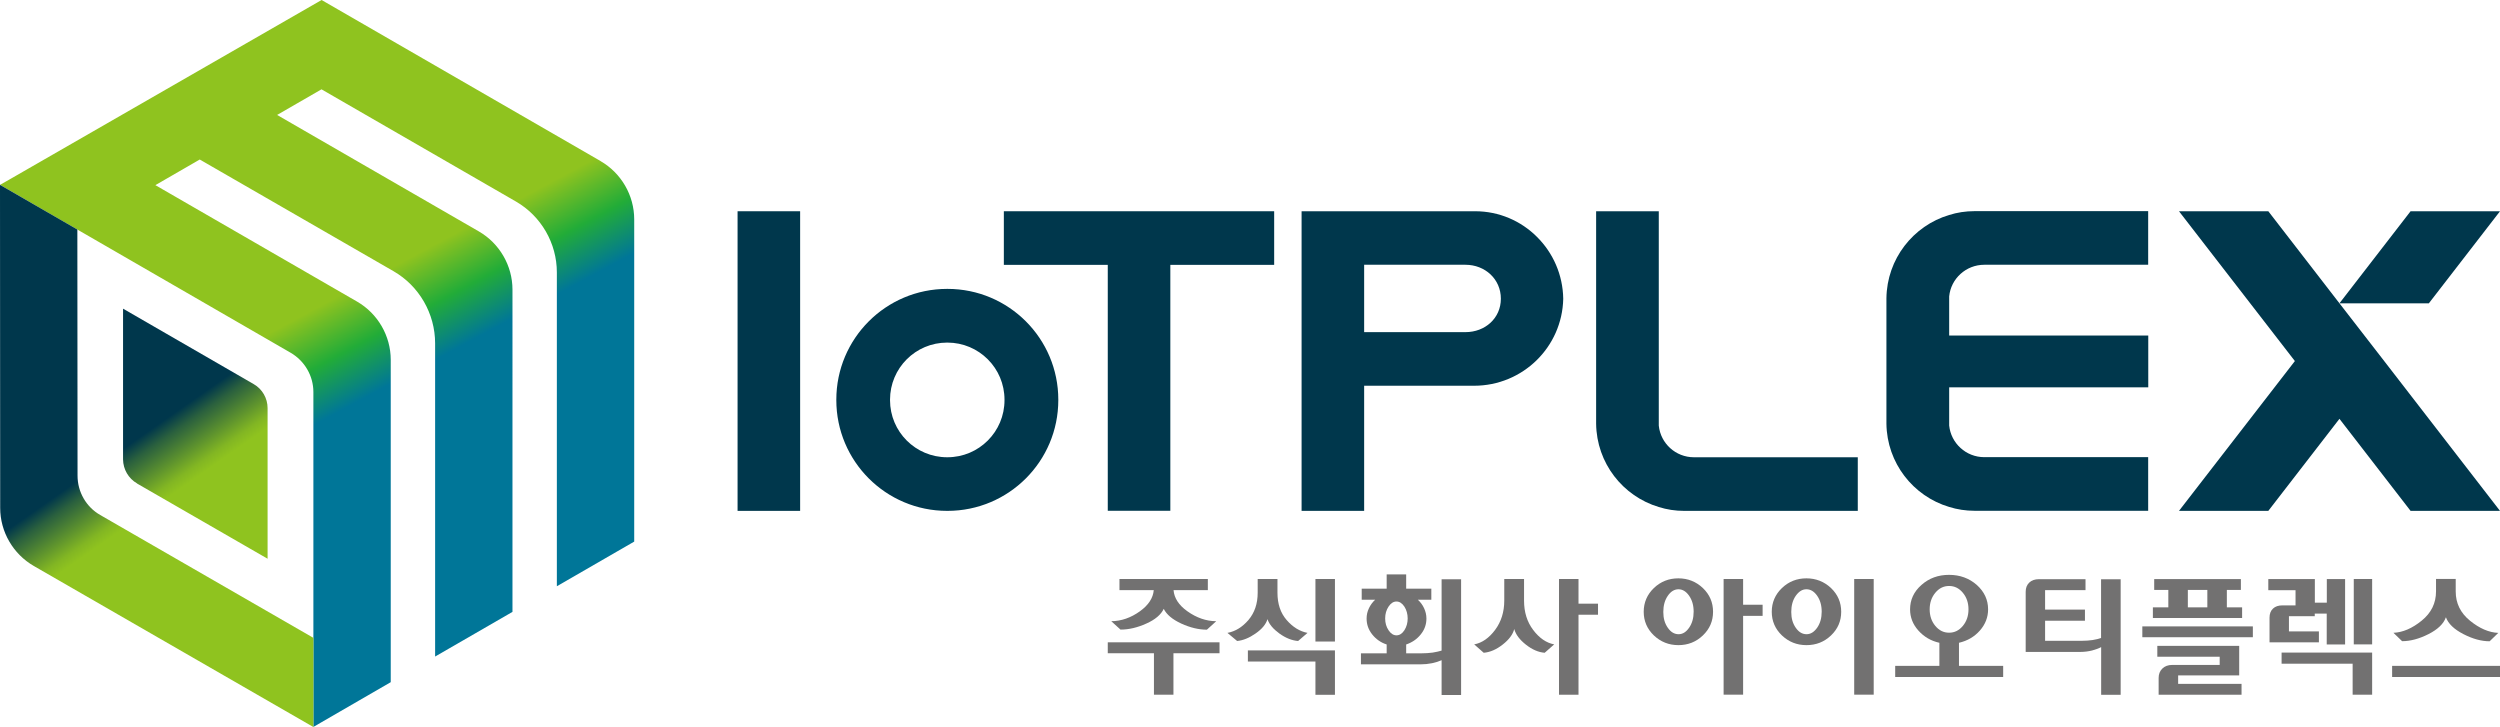
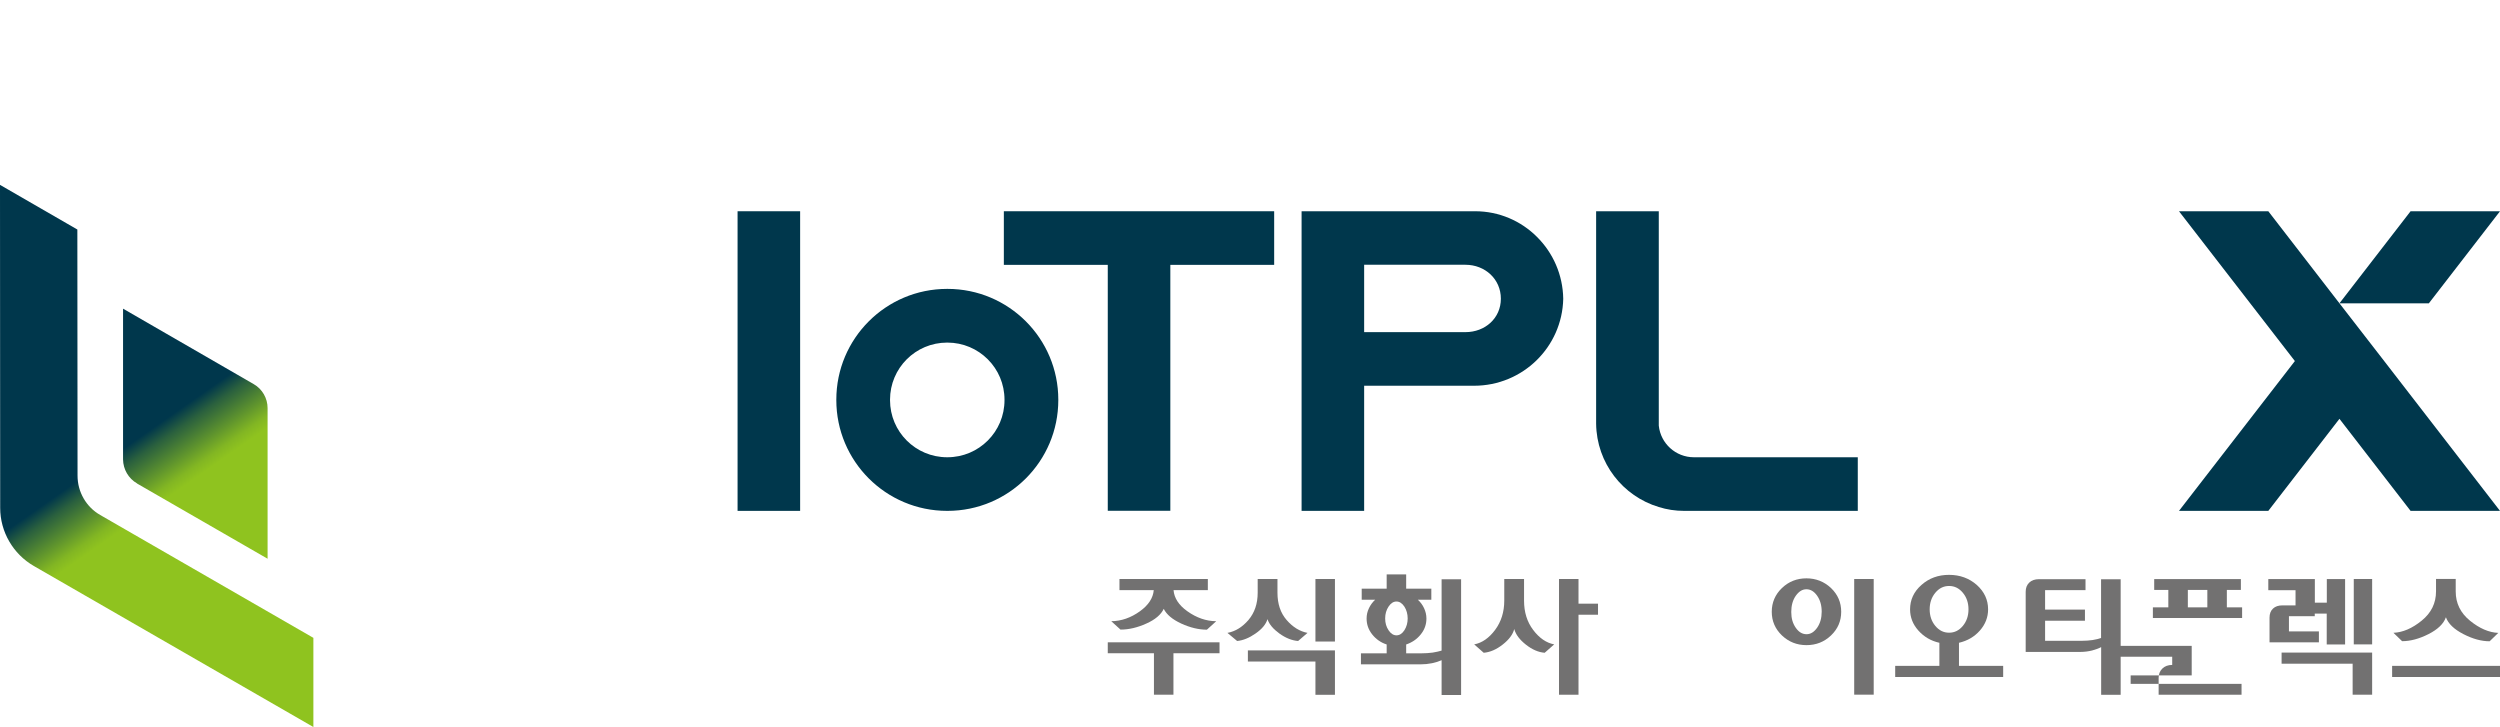
<svg xmlns="http://www.w3.org/2000/svg" id="uuid-466171a6-f807-40ef-ae3e-b2f4efb99749" data-name="레이어 2" viewBox="0 0 265.33 77.16">
  <defs>
    <linearGradient id="uuid-607273a5-fa84-401d-9812-797408777630" data-name="무제 그라디언트 9" x1="38.69" y1="29.94" x2="43.82" y2="39.49" gradientUnits="userSpaceOnUse">
      <stop offset="0" stop-color="#8fc31f" />
      <stop offset=".51" stop-color="#22ac38" />
      <stop offset="1" stop-color="#007698" />
    </linearGradient>
    <linearGradient id="uuid-a0b60568-48fc-404c-9b25-8878053ff12f" data-name="무제 그라디언트 172" x1="-.75" y1="27.91" x2="29.95" y2="71.73" gradientUnits="userSpaceOnUse">
      <stop offset=".45" stop-color="#00374c" />
      <stop offset=".48" stop-color="#2a603e" />
      <stop offset=".53" stop-color="#60952d" />
      <stop offset=".56" stop-color="#82b623" />
      <stop offset=".58" stop-color="#8fc31f" />
    </linearGradient>
  </defs>
  <g id="uuid-1abc261b-3e75-4c05-bfdb-d4cf812ea8bd" data-name="레이어 1">
    <g>
      <g>
-         <path d="M206.87,31.47v4.14h21.13v5.5h-21.13v4.05c.19,1.88,1.78,3.36,3.73,3.36h17.39v5.69h-18.43c-.94,0-1.84-.14-2.7-.41-3.81-1.14-6.6-4.66-6.65-8.84v-13.3c.05-4.18,2.84-7.7,6.65-8.84.85-.27,1.76-.41,2.7-.41h18.43v5.69h-17.39c-1.95,0-3.55,1.48-3.73,3.36Z" style="fill: #00374c;" />
        <path d="M100.56,30.66h-.04c-6.49,0-11.76,5.26-11.76,11.76v.04c0,6.49,5.26,11.76,11.76,11.76h.04c6.49,0,11.76-5.26,11.76-11.76v-.04c0-6.49-5.26-11.76-11.76-11.76ZM106.61,42.47c0,3.35-2.71,6.06-6.06,6.06h-.03c-3.35,0-6.06-2.71-6.06-6.06v-.05c0-3.35,2.71-6.06,6.06-6.06h.03c3.35,0,6.06,2.71,6.06,6.06v.05Z" style="fill: #00374c;" />
        <rect x="78.28" y="22.42" width="6.64" height="31.8" style="fill: #00374c;" />
        <path d="M197.17,48.53v5.69h-18.43c-.94,0-1.84-.14-2.69-.41-3.81-1.14-6.6-4.66-6.65-8.84v-22.55h6.65v22.75c.19,1.88,1.78,3.36,3.73,3.36h17.39Z" style="fill: #00374c;" />
        <path d="M163.12,25.14c-1.68-1.68-4-2.72-6.56-2.72h-18.42v31.8h6.64v-13.28h11.67c5.14,0,9.35-4.09,9.46-9.23-.04-2.56-1.09-4.88-2.78-6.56ZM155.53,35.25h-10.75v-7.15h10.75c2.08,0,3.76,1.52,3.76,3.6s-1.68,3.55-3.76,3.55Z" style="fill: #00374c;" />
        <polygon points="135.23 22.42 124.21 22.42 117.57 22.42 106.54 22.42 106.54 28.11 117.57 28.11 117.57 54.21 124.21 54.21 124.21 28.11 135.23 28.11 135.23 22.42" style="fill: #00374c;" />
      </g>
      <g>
-         <path d="M63.75,17.1L34.13,0,.95,19.08l-.95.54,30.85,17.82c1.48.86,2.41,2.45,2.41,4.16v35.55l8.21-4.75v-34.21c0-2.54-1.37-4.91-3.57-6.18l-21.41-12.36,4.71-2.72,20.56,11.85c2.73,1.57,4.42,4.51,4.42,7.66v33.24l8.21-4.74V30.74c0-2.54-1.37-4.91-3.57-6.18l-21.41-12.36,4.71-2.72,20.64,11.91c2.68,1.55,4.34,4.43,4.34,7.52v33.31l8.21-4.74V23.28c0-2.54-1.37-4.91-3.57-6.18Z" style="fill: url(#uuid-607273a5-fa84-401d-9812-797408777630);" />
        <path d="M33.26,67.7v9.46L3.59,60.07C1.39,58.8.02,56.44.02,53.9l-.02-34.28,8.21,4.74.02,26.13c0,1.72.92,3.32,2.41,4.17l22.61,13.03ZM14.55,51.32l13.85,7.98v-15.98c0-1.05-.56-2.03-1.47-2.55l-13.87-8.01v16c.01,1.05.58,2.03,1.49,2.55Z" style="fill: url(#uuid-a0b60568-48fc-404c-9b25-8878053ff12f);" />
      </g>
      <g>
        <g>
          <path d="M135.58,61.45v1.46c0,1.18.32,2.14.97,2.89.65.75,1.39,1.21,2.22,1.37l-1,.86c-.65-.05-1.31-.31-1.98-.79-.66-.48-1.09-.98-1.27-1.53-.16.54-.58,1.05-1.26,1.52-.67.47-1.33.74-1.96.8l-1.03-.86c.85-.16,1.59-.62,2.24-1.38.64-.76.97-1.72.97-2.88v-1.46h2.1ZM139.61,70.21h-7.17v-1.18h9.24v4.71h-2.07v-3.53ZM141.68,68.09h-2.07v-6.64h2.07v6.64Z" style="fill: #727171;" />
          <path d="M144.52,62.48h2.65v-1.52h2.07v1.52h2.67v1.17h-1.43c.28.26.5.55.66.9.16.34.25.71.25,1.1,0,.62-.2,1.19-.61,1.69-.4.5-.92.85-1.54,1.06v.94h1.59c.45,0,.86-.03,1.23-.08.37-.06.68-.13.94-.21v-7.57h2.07v12.28h-2.07v-3.69c-.29.13-.63.24-1.02.32-.39.08-.8.12-1.22.12h-6.32v-1.17h2.73v-.94c-.62-.2-1.13-.56-1.53-1.06-.4-.5-.6-1.06-.6-1.69,0-.39.08-.75.25-1.1.16-.34.38-.64.66-.9h-1.43v-1.17ZM147.37,64.38c-.24.36-.36.78-.36,1.26s.12.89.36,1.25c.24.36.52.54.84.54s.61-.18.84-.54c.23-.36.35-.78.35-1.25s-.12-.9-.35-1.26c-.24-.36-.52-.54-.84-.54s-.6.18-.84.54Z" style="fill: #727171;" />
          <path d="M161.75,61.45v2.3c0,1.22.32,2.25.97,3.11.65.86,1.39,1.37,2.23,1.53l-1.01.89c-.66-.05-1.33-.34-1.99-.86-.66-.52-1.08-1.07-1.24-1.66-.15.58-.56,1.13-1.23,1.65-.66.52-1.33.81-2.01.87l-1.01-.89c.84-.16,1.58-.68,2.22-1.54.64-.86.97-1.9.97-3.1v-2.3h2.1ZM167.53,64.07h2.07v1.17h-2.07v8.49h-2.07v-12.28h2.07v2.62Z" style="fill: #727171;" />
-           <path d="M180.73,62.41c.72.69,1.08,1.53,1.08,2.52s-.36,1.82-1.08,2.51c-.72.69-1.59,1.03-2.6,1.03s-1.88-.35-2.6-1.03c-.72-.69-1.08-1.53-1.08-2.51s.36-1.83,1.08-2.52c.72-.69,1.59-1.03,2.6-1.03s1.88.35,2.6,1.03ZM177.01,66.63c.32.46.7.68,1.14.68s.8-.23,1.12-.69c.32-.46.48-1.03.48-1.7s-.16-1.23-.48-1.69c-.32-.46-.7-.69-1.13-.69s-.82.23-1.13.69c-.32.46-.48,1.03-.48,1.72s.16,1.22.48,1.68ZM185,64.18h2.07v1.18h-2.07v8.37h-2.07v-12.28h2.07v2.73Z" style="fill: #727171;" />
          <path d="M194.33,62.41c.72.69,1.08,1.53,1.08,2.52s-.36,1.82-1.08,2.51c-.72.69-1.59,1.03-2.61,1.03s-1.88-.35-2.6-1.03c-.72-.69-1.08-1.53-1.08-2.51s.36-1.83,1.08-2.52c.72-.69,1.59-1.03,2.6-1.03s1.89.35,2.61,1.03ZM190.59,66.63c.32.46.7.68,1.14.68s.8-.23,1.13-.69c.32-.46.48-1.03.48-1.7s-.16-1.23-.48-1.69c-.32-.46-.7-.69-1.14-.69s-.8.23-1.13.69c-.32.46-.48,1.03-.48,1.72s.16,1.22.48,1.68ZM198.86,73.73h-2.07v-12.28h2.07v12.28Z" style="fill: #727171;" />
          <path d="M212.59,71.85h-11.45v-1.18h4.69v-2.45c-.9-.2-1.64-.64-2.23-1.3-.59-.66-.88-1.41-.88-2.25,0-1.01.4-1.88,1.21-2.59.81-.72,1.78-1.07,2.93-1.07s2.13.36,2.94,1.07c.8.72,1.2,1.58,1.2,2.59,0,.84-.29,1.59-.87,2.25-.58.66-1.32,1.09-2.22,1.3v2.45h4.69v1.18ZM205.4,62.91c-.4.48-.6,1.07-.6,1.76s.2,1.28.6,1.76c.4.48.88.72,1.46.72s1.06-.24,1.46-.72c.4-.48.6-1.07.6-1.76s-.2-1.28-.6-1.76c-.4-.48-.88-.72-1.46-.72s-1.06.24-1.46.72Z" style="fill: #727171;" />
          <path d="M265.33,71.85h-11.45v-1.18h11.45v1.18ZM260.63,61.45v1.33c0,1.25.51,2.28,1.52,3.1,1.01.82,2.01,1.25,3,1.29l-.92.89c-.87,0-1.79-.25-2.78-.76-.99-.51-1.61-1.1-1.86-1.79-.24.69-.86,1.29-1.85,1.79s-1.92.75-2.8.75l-.92-.89c.99-.04,1.99-.47,3-1.29,1.01-.82,1.52-1.85,1.52-3.1v-1.33h2.08Z" style="fill: #727171;" />
        </g>
        <g>
          <path d="M248.89,61.46v6.94h-1.95v-3.28h-1.27v.28h-2.74v1.61h3.18v1.16h-5.24v-2.62c0-.4.12-.73.37-.96.24-.23.58-.34,1.01-.34h1.38v-1.61h-2.89v-1.18h4.94v2.5h1.27v-2.5h1.95Z" style="fill: #727171;" />
          <rect x="249.81" y="61.45" width="1.95" height="6.94" style="fill: #727171;" />
          <polygon points="242.15 70.44 249.69 70.44 249.69 73.73 251.76 73.73 251.76 69.26 242.15 69.26 242.15 70.44" style="fill: #727171;" />
        </g>
        <g>
-           <path d="M237.9,72.58v1.15h-8.8v-1.78c0-.41.13-.74.4-1,.26-.25.61-.38,1.04-.38h5.04v-.87h-6.62v-1.15h8.69v3.13h-6.48v.9h6.73Z" style="fill: #727171;" />
+           <path d="M237.9,72.58v1.15h-8.8v-1.78c0-.41.13-.74.4-1,.26-.25.61-.38,1.04-.38v-.87h-6.62v-1.15h8.69v3.13h-6.48v.9h6.73Z" style="fill: #727171;" />
          <path d="M237.96,64.46h-1.62v-1.85h1.49v-1.15h-9.2v1.15h1.5v1.85h-1.64v1.13h9.47v-1.13ZM234.27,64.46h-2.07v-1.85h2.07v1.85Z" style="fill: #727171;" />
-           <rect x="227.37" y="66.48" width="11.73" height="1.15" style="fill: #727171;" />
        </g>
        <path d="M225.07,61.46v12.28h-2.07v-5.06c-.28.15-.6.26-.97.36-.37.09-.78.15-1.22.15h-5.82v-6.38c0-.41.12-.73.38-.98.25-.24.6-.36,1.02-.36h4.95v1.16h-4.29v2.07h4.23v1.18h-4.23v2.13h3.88c.42,0,.81-.03,1.16-.08.36-.06.66-.13.9-.22v-6.23h2.07Z" style="fill: #727171;" />
        <g>
          <polygon points="117.57 68.17 117.57 69.33 122.47 69.33 122.47 73.73 124.54 73.73 124.54 69.33 129.43 69.33 129.43 68.17 117.57 68.17" style="fill: #727171;" />
          <path d="M129.07,65.94l-.98.89c-.87,0-1.78-.22-2.72-.65-.95-.44-1.56-.96-1.86-1.56-.29.61-.9,1.14-1.85,1.56-.95.43-1.85.64-2.74.64l-.98-.89c1.06-.01,2.08-.36,3.05-1.06.9-.65,1.39-1.4,1.46-2.24h-3.64v-1.18h9.38v1.18h-3.64c.07.85.56,1.6,1.46,2.24.98.7,2,1.05,3.05,1.06Z" style="fill: #727171;" />
        </g>
      </g>
      <g>
        <polygon points="265.33 22.42 255.84 22.42 248.29 32.19 257.78 32.19 265.33 22.42" style="fill: #00374c;" />
        <polygon points="248.29 32.19 240.74 22.42 231.26 22.42 243.56 38.32 231.26 54.22 240.74 54.22 248.29 44.45 255.84 54.22 265.33 54.22 253.04 38.32 248.29 32.19" style="fill: #00374c;" />
      </g>
    </g>
  </g>
</svg>